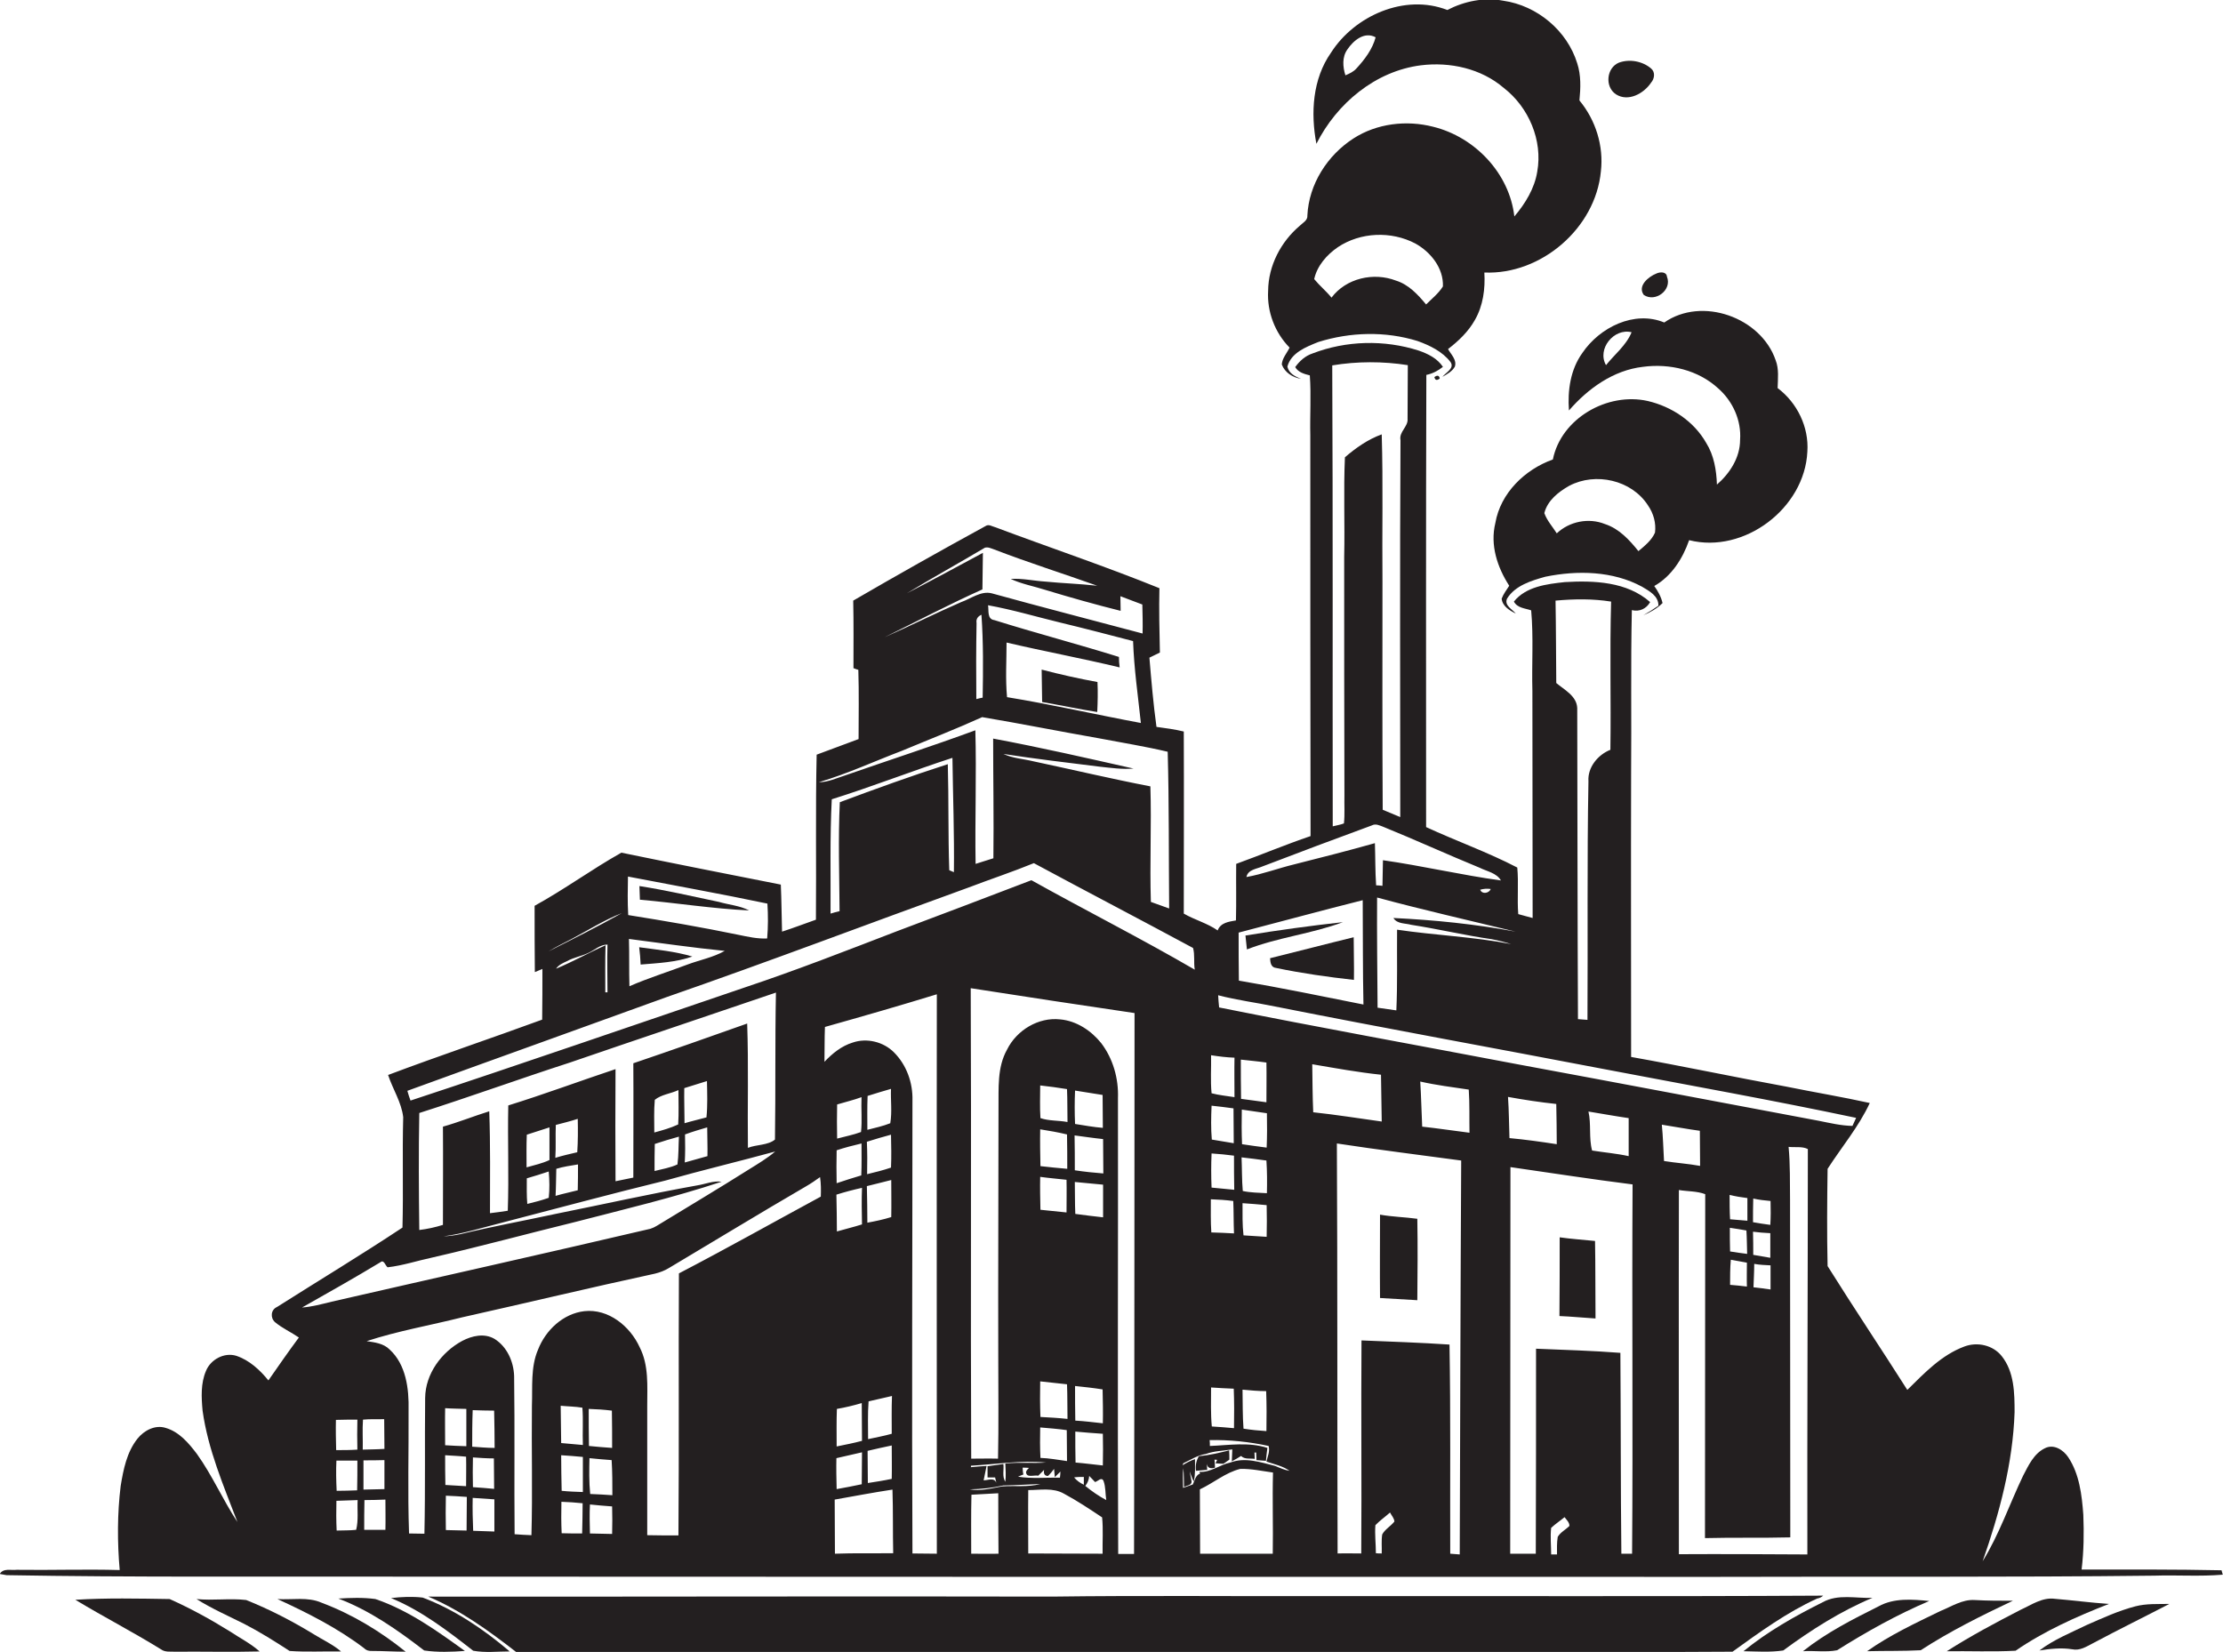
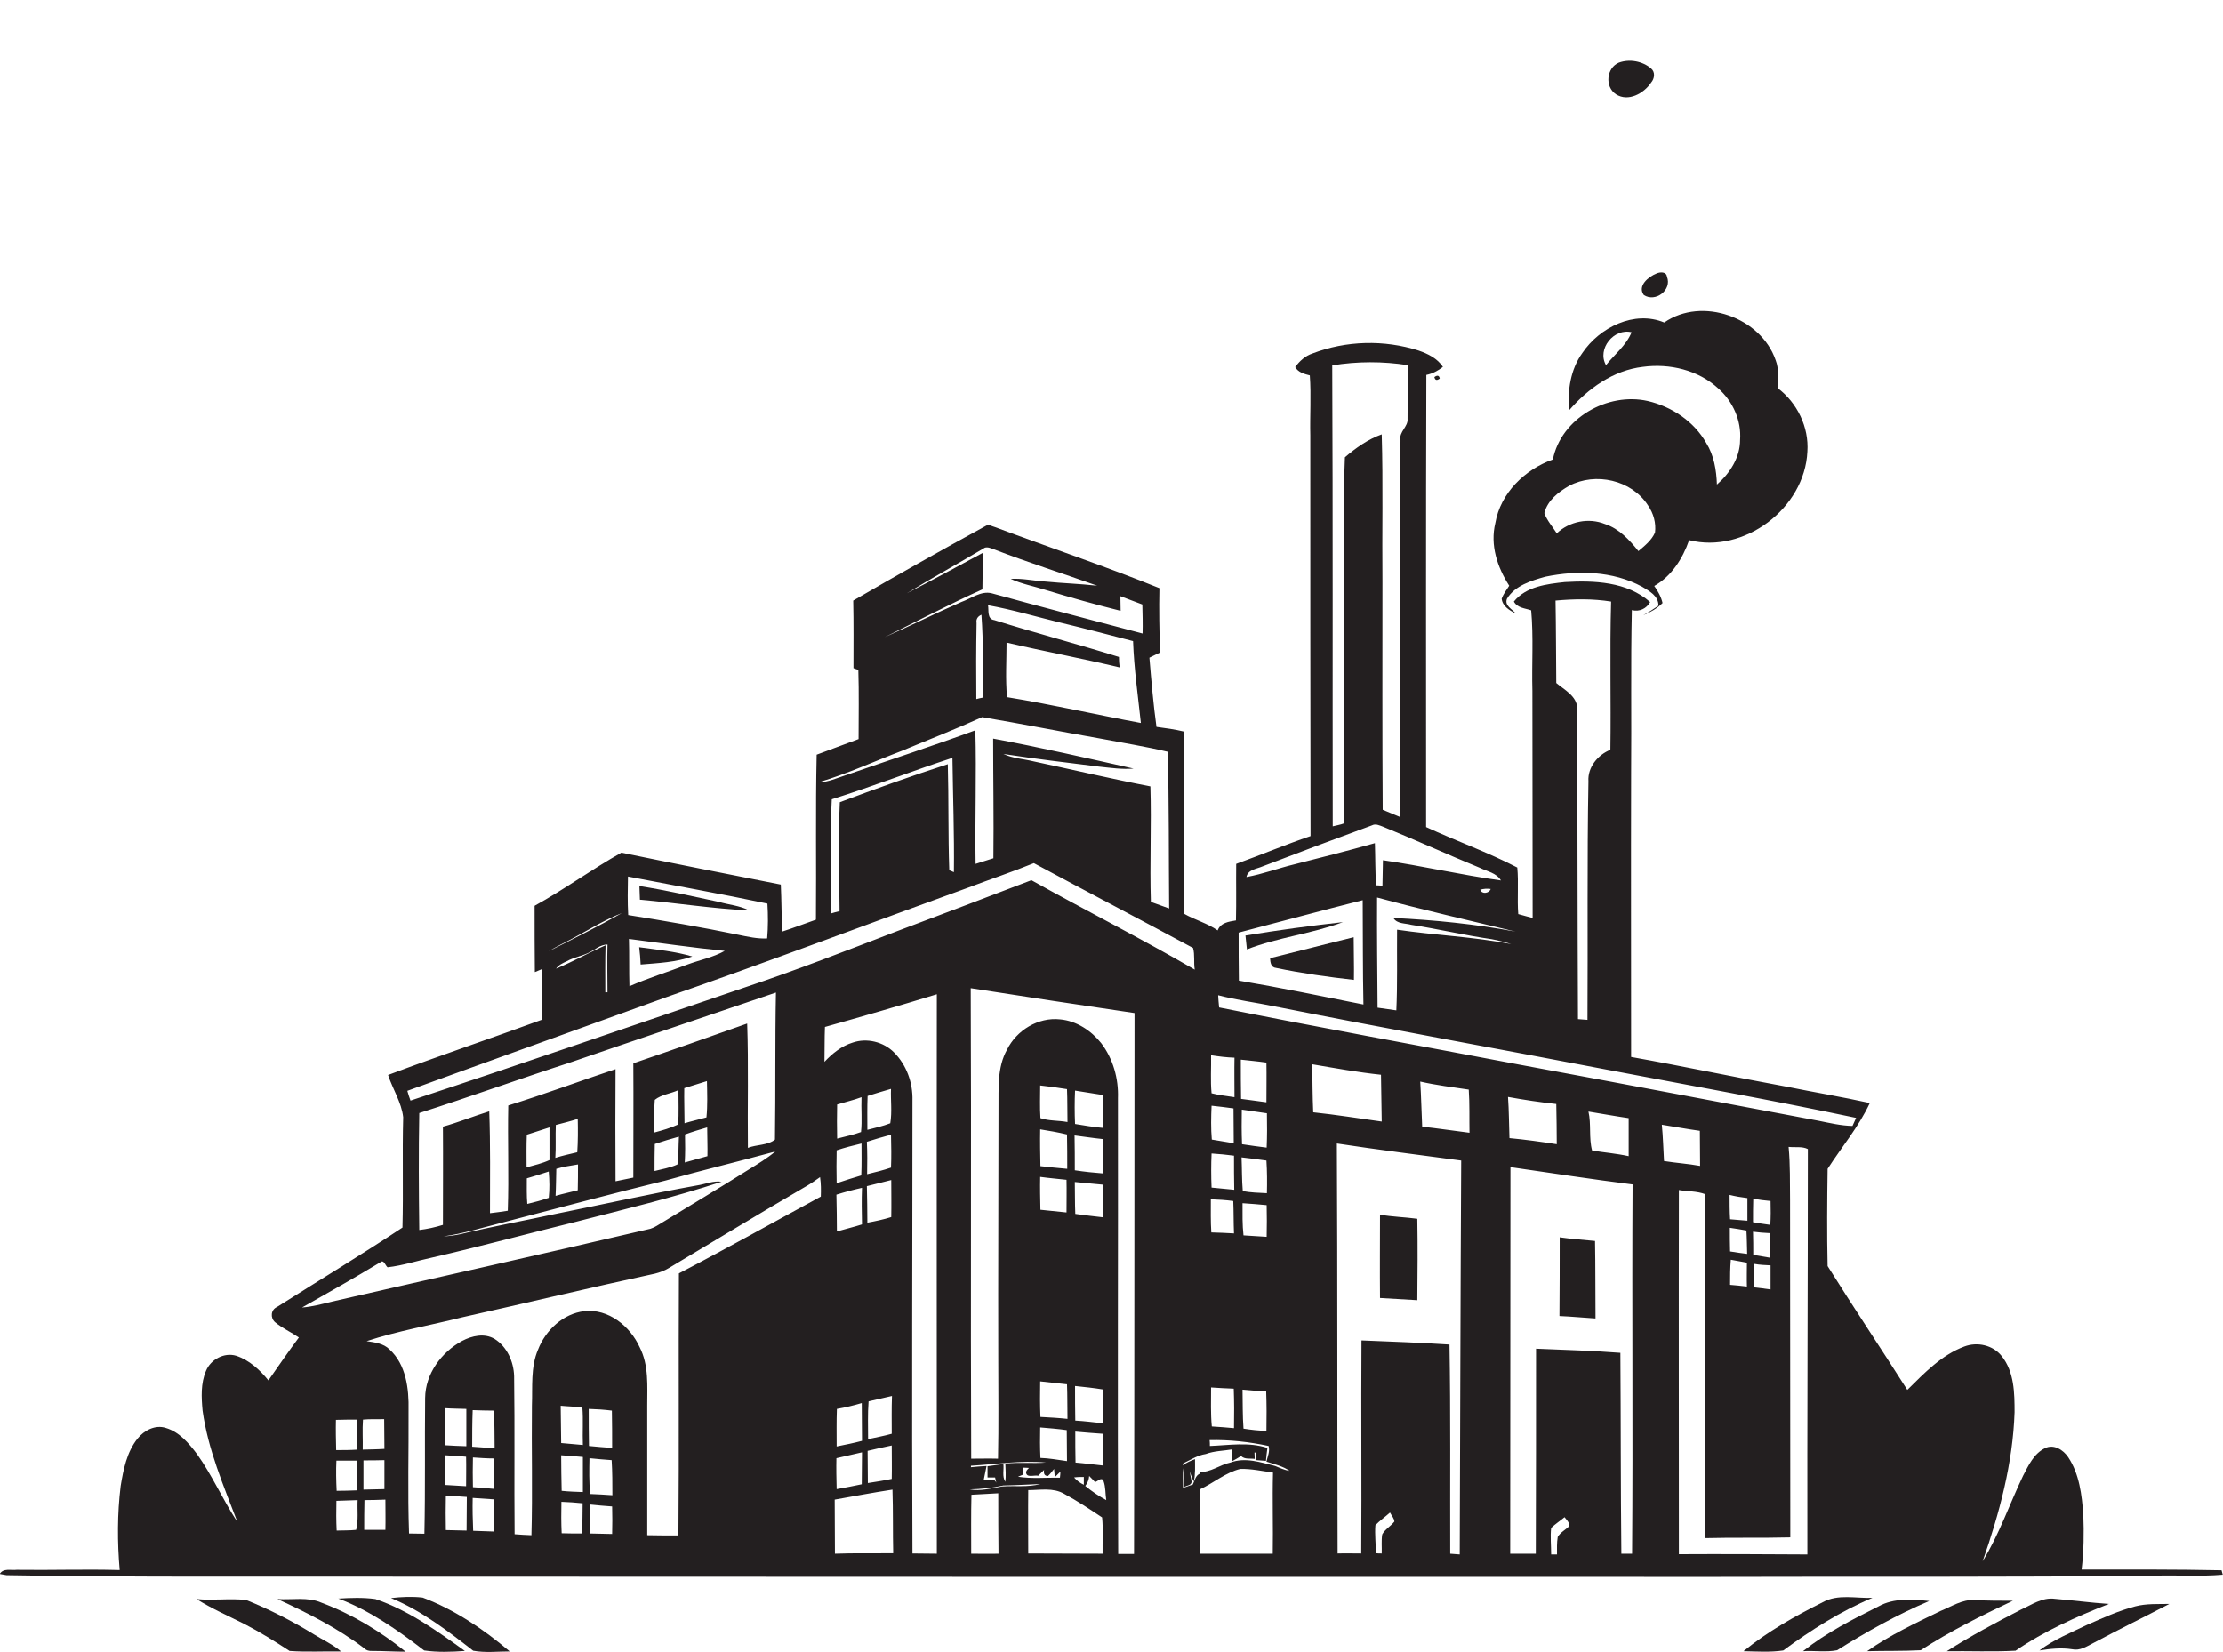
<svg xmlns="http://www.w3.org/2000/svg" version="1.1" id="Layer_1" x="0px" y="0px" viewBox="0 0 911.9 677.7" enable-background="new 0 0 911.9 677.7" xml:space="preserve">
  <g>
-     <path fill="#231F20" d="M525.8,149.5c1.2,3.3,4.5,5.4,7.9,5.9c-2.4-0.9-5-2.2-5.6-5c1.5-5.7,7.7-8.1,12.7-10.1   c13.1-4.1,27.5-4.5,40.7-0.4c5,1.8,10.2,4.3,13.5,8.6c1.8,2.6-1.9,4.3-3.3,6.1c1.9-1.1,4-2.2,5.1-4.2c0.9-2.8-1.6-5-2.8-7.2   c4.3-3.3,8.3-7.1,11-11.9c3.4-5.9,4.3-12.8,3.9-19.5c23.3,1,45.6-18.2,47.8-41.5c1.2-10.4-2.1-21-8.8-29.1   c0.5-5.1,0.7-10.3-0.9-15.2c-4.1-13.4-16.4-23.7-30.3-25.7c-7.9-1.5-16,0.2-23,3.8c-17.4-6.8-38,2.3-47.7,17.5   c-7.6,10.8-8.4,24.8-6,37.4c8.3-16.5,24.1-29.8,42.8-32.2c12-1.5,24.8,1.3,34.1,9.3c10.2,7.9,16,21.5,13.7,34.3   c-1.1,6.9-4.9,13.1-9.4,18.4c-2-17.7-16.2-32.6-33.3-36.8c-10.9-2.8-23.1-1.4-32.7,4.8c-10.7,6.9-18.3,18.8-18.9,31.6   c0.2,2-1.9,3-3.1,4.2c-7.8,6.6-12.9,16.4-13,26.7c-0.5,8.6,2.8,17.2,8.8,23.3C527.9,144.9,526,146.9,525.8,149.5z M556.5,28   c-1.2,1.4-2.9,2.2-4.6,2.9c-1.1-3.5-1.4-7.5,0.8-10.6c2.5-3.7,7-7.5,11.6-5C563,20.2,559.8,24.4,556.5,28z M548.8,101.4   c9.3-6.2,21.9-6.7,31.8-1.5c6.3,3.5,11.6,10.1,11.3,17.6c-1.8,2.9-4.5,5-6.9,7.4c-3.4-4.1-7.2-8.2-12.4-9.8c-9.1-3.5-20.4-1-26.4,7   c-2.2-2.7-4.9-4.9-7.1-7.6C540.3,109,544.3,104.5,548.8,101.4z" />
    <path fill="#231F20" d="M662.9,38.7c5,3.2,11.4-0.3,14.4-4.8c1.4-1.6,1.8-4.3,0-5.8c-3.5-3-8.8-4-13.2-2.4   C659,27.8,658.2,35.6,662.9,38.7z" />
    <path fill="#231F20" d="M674.3,121c4.8,3.2,11.7-2.1,9.5-7.5c-0.2-2.1-2.8-2-4.3-1.3C676.2,113.5,671.6,117.3,674.3,121z" />
    <path fill="#231F20" d="M649.1,144.8c-4.9,6.8-6.1,15.4-5.5,23.6c7.8-9,18.2-16.5,30.3-17.9c11-1.5,22.8,1.3,31,8.9   c5.9,5.2,9.5,13.1,8.9,21.1c0,7.2-4.2,13.7-9.5,18.3c-0.2-5.9-1.2-12-4.4-17.1c-5-8.8-14.1-14.9-24-17.2   c-16.5-3.7-35.5,7.1-38.9,24c-11.5,4.1-21.5,13.8-23.6,26.1c-2.2,9,0.8,18.1,5.7,25.7c-1.1,1.7-2.4,3.4-3.1,5.3   c0.3,3.1,3.3,4.9,5.8,6.1c-1.5-1.8-4.8-3.3-3.6-6.1c3.3-5.4,10-7.4,15.7-9c13.2-2.7,27.7-2.4,39.7,4.1c3,1.8,6.8,3.8,6.7,7.8   c-2,1.4-4.1,2.7-6.2,3.9c2.9-1.2,5.7-2.8,7.9-5c-0.6-2.6-1.9-4.9-3.4-7c7.1-4,11.7-11.3,14.3-18.8c22.6,5.7,47.4-13.1,48.5-36.3   c0.7-10.1-4.2-20.1-12.2-26.1c0.1-3.8,0.6-7.8-0.8-11.4c-6-17.6-30.2-26.3-45.7-15.5C670.4,127.2,656.2,134.3,649.1,144.8z    M658.8,149.8c-3.8-6.7,3.3-15.3,10.5-13.5C667.1,141.7,662.3,145.4,658.8,149.8z M678.9,218.5c-1.4,3.2-4.2,5.4-6.8,7.6   c-3.7-4.6-7.9-9.2-13.7-11.1c-6.7-2.7-14.6-1.1-19.8,3.8c-1.7-2.7-4-5.2-5.1-8.3c1.3-5.2,5.8-8.7,10.2-11.2   c10.8-5.7,25.6-2.4,32.3,8C678.3,210.6,679.4,214.6,678.9,218.5z" />
    <path fill="#231F20" d="M911.3,644.2c-19.1-0.4-38.3-0.3-57.4-0.3c0.9-7.5,1-15,0.7-22.5c-0.6-8.1-1.6-16.7-6.2-23.6   c-2-3-5.9-5.5-9.5-3.7c-4.6,2.2-6.8,7.1-9,11.3c-5.6,11.7-9.8,24.1-16.6,35.1c6.9-19.7,12.4-40.2,13.1-61.1   c0-7.9-0.1-16.6-5.3-23.1c-3.6-4.5-10-5.9-15.3-3.9c-9.4,3.5-16.4,10.9-23.4,17.8c-10.8-17-22-33.7-32.7-50.8   c-0.3-13.3-0.2-26.6,0-39.9c5.8-9,12.8-17.3,17.3-27c-11.3-2.5-22.8-4.4-34.1-6.7c-21.3-3.9-42.5-8.4-63.8-12.2   c0-38.7-0.1-77.4,0-116.1c0.2-22.4-0.2-44.8,0.3-67.2c3.1,0.8,6-0.6,7.5-3.3c-9.5-8.4-23-8.9-35-8.2c-7.4,0.8-15.9,1.8-20.9,8   c1.5,2.7,4.6,2.7,7.1,3.6c1,11,0.2,22.1,0.5,33.1c0,31,0.1,62,0.1,93.1c-2-0.5-4-1.1-5.9-1.6c-0.5-6.4,0.2-12.8-0.4-19.1   c-12.1-6.3-25.1-10.9-37.4-16.6c0-61.8-0.1-123.7,0.1-185.5c2.5-0.5,4.8-1.7,6.8-3.3c-2.3-3.5-6.2-5.4-10-6.7   c-14.1-4.5-29.7-4.1-43.5,1.2c-3,1-5.3,3.1-7.1,5.6c1.3,2.2,3.7,2.8,6,3.4c0.6,8.2,0,16.4,0.2,24.6c0,54.8,0,109.6,0.1,164.4   c-10.3,3.5-20.3,7.7-30.5,11.4c-0.1,7.7,0.1,15.5-0.1,23.2c-2.9,0.5-6.3,0.9-7.5,4.1c-4.3-3-9.4-4.3-13.9-6.9   c0-24.9,0.1-49.8,0-74.7c-3.7-0.9-7.5-1.4-11.2-1.9c-1.3-9.4-2.1-18.9-2.9-28.4c1.4-0.7,2.8-1.4,4.3-2.1   c-0.2-8.8-0.4-17.6-0.2-26.4c-22.2-9-44.9-16.6-67.3-25c-1.3-0.3-2.7-1.4-4-0.5C386,225.8,367.9,236,350,246.4   c0.2,9.2,0.1,18.5,0.1,27.7c0.5,0.2,1.5,0.6,2,0.7c0.3,9.5,0.1,19,0.1,28.4c-5.8,2.1-11.4,4.3-17.2,6.4   c-0.5,22.5-0.1,45.1-0.3,67.7c-4.6,1.6-9.2,3.4-13.9,4.9c-0.2-6.4-0.2-12.8-0.5-19.3c-21.8-4.3-43.6-8.6-65.4-13.1   c-12.1,6.8-23.4,15.1-35.6,21.8c0,9.1,0,18.2,0.1,27.2c1-0.4,2.1-0.9,3.1-1.3c0,6.9,0,13.9-0.1,20.8c-21,7.7-42.2,14.8-63.2,22.7   c1.9,5.8,5.5,11.2,6.2,17.3c-0.4,15.1,0.1,30.2-0.3,45.3c-16.9,11.2-34.3,21.7-51.5,32.6c-2.5,1.1-2.8,4.4-0.8,6.2   c3,2.5,6.6,4.1,9.8,6.3c-4.3,5.8-8.4,11.7-12.5,17.6c-3.5-4.3-7.8-8.3-13.2-10.1c-4.9-1.5-10.5,1.5-12.4,6.2   c-2.2,5.1-1.9,10.9-1.4,16.3c2.2,15.9,8.6,30.8,14.3,45.7c-6-9.1-10.3-19.1-16.6-27.9c-3.4-4.5-7.3-9.1-12.8-10.7   c-4.3-1.4-8.9,1-11.6,4.4c-4.4,5.5-5.8,12.7-6.9,19.4c-1.4,11.4-1.4,23-0.4,34.5c-14.1-0.4-28.2,0.1-42.3-0.1   c-2.3,0.3-5.4-0.8-6.9,1.7c0.7,0.1,2.1,0.4,2.8,0.5c51.7,0.9,103.4,0.5,155.1,0.6c182.3,0.1,364.7,0.1,547,0.1   c59.7-0.2,119.3,0.2,179-0.5c9.3-0.3,18.7,0.4,28-0.4L911.3,644.2z M660.9,246.8c-0.6,20.3,0,40.5-0.3,60.8c-5.1,2-9.4,7.2-9,12.9   c-0.6,32.6-0.2,65.3-0.4,97.9c-1.3-0.1-2.6-0.2-3.9-0.3c-0.2-42.5-0.2-85.1-0.3-127.6c-0.2-5-5.3-7.5-8.6-10.3   c-0.1-11.3-0.1-22.5-0.3-33.8C645.8,245.7,653.4,245.6,660.9,246.8z M578.9,379.4c11,1.7,21.9,4.3,33,5.9c2.7,0.5,5.4,1.2,8,2   c-15.5-3-31.2-3.6-46.8-5.9c-0.1,11,0.2,22.1-0.3,33.1c-2.6-0.4-5.1-0.7-7.7-1.1c-0.1-15.1-0.3-30.1-0.2-45.2   c18.8,5.1,37.9,9.4,56.8,14c-16.5-3.1-33.4-4.8-50.1-5.6C573.1,379.1,576.4,378.7,578.9,379.4z M607.2,365c1.4-0.4,2.8-0.5,4.3-0.3   C610.9,366.5,607.9,367,607.2,365z M577.5,149.8c-0.1,7.3,0,14.7-0.1,22c0.3,3.3-3.6,5.3-2.9,8.8c-0.3,51.5-0.1,103.1-0.1,154.6   c-2.4-1-4.8-2-7.2-3c-0.2-31.2-0.1-62.4-0.1-93.6c-0.2-20.1,0.3-40.3-0.3-60.4c-5.6,2-10.7,5.6-15.1,9.4c-0.6,13.6,0,27.3-0.3,40.9   c0,32.6,0,65.3,0.1,97.9c-0.1,3.8,0.2,7.6-0.2,11.4c-1.5,0.6-3.1,0.8-4.6,1.2c-0.1-63,0.1-126.1-0.2-189.1   C556.7,148.2,567.3,148.2,577.5,149.8z M518,355.4c14.9-5.7,29.8-11.3,44.8-16.8c1.5-0.8,3,0,4.4,0.5c13.3,5.4,26.4,11.4,39.8,16.9   c3,1.5,6.9,2.1,8.7,5.2c-16.2-2.2-32.2-6-48.4-8.3c-0.1,3.5-0.1,7-0.2,10.5c-0.7-0.1-2-0.2-2.6-0.2c-0.4-5.8-0.3-11.6-0.5-17.3   c-11,3.1-22,5.9-33.1,8.7c-6.6,1.6-12.9,4-19.6,5.2C511.9,356.7,515.5,356.5,518,355.4z M559,369.3c0.1,14.3,0,28.6,0.3,42.8   c-17-3.4-34-6.9-51.1-9.8c-0.1-6.6-0.1-13.1-0.1-19.7C525,378.2,541.9,373.6,559,369.3z M496.8,432.9c3.2,0.5,6.4,0.9,9.6,1   c-0.1,5.4,0,10.8,0,16.2c-3.1-0.5-6.4-0.8-9.4-1.6C496.5,443.3,496.9,438.1,496.8,432.9z M497,473.2c3.1,0.2,6.2,0.5,9.2,0.9   c0,4.7,0,9.4,0.1,14c-3.1-0.3-6.2-0.6-9.3-0.9C496.8,482.5,496.8,477.9,497,473.2z M497,453.6c3,0.3,6,0.7,9,1.1   c0.1,4.8,0,9.5,0.1,14.3c-3-0.5-6-1-9-1.5C496.7,462.9,496.8,458.3,497,453.6z M496.7,492c3.1,0.1,6.1,0.3,9.2,0.7   c0.2,4.4,0.1,8.9,0.3,13.3c-3.1-0.2-6.2-0.3-9.3-0.4C496.6,501.1,496.7,496.6,496.7,492z M506.2,585.9c-3-0.3-6.1-0.5-9.1-0.7   c-0.5-5.3-0.3-10.7-0.3-16c3.1,0.2,6.2,0.4,9.3,0.5C506.3,575.1,506.3,580.5,506.2,585.9z M403.2,226.8   c-10.4,5.6-20.7,11.2-31.2,16.6c10.5-6.4,21.4-12.4,32-18.7c1.3-0.4,2.6,0.3,3.8,0.7c14,5.4,28.3,9.9,42.3,14.9   c-7.1-0.8-14.1-1-21.2-1.7c-4.8-0.3-9.5-1.4-14.3-1.1c4.5,2.1,9.5,3,14.2,4.5c10.2,3.1,20.5,6,30.9,8.6c0-2-0.1-4-0.1-6   c3,1.1,6,2.3,9,3.4c0.1,4,0.2,7.9,0.1,11.9c-20.6-5.5-41.3-10.8-61.9-16.5c-4.4-1.1-8.5,2.2-12.5,3.6c-10.6,4.6-20.9,9.8-31.4,14.4   c13.4-6.6,26.5-13.5,40.1-19.6C403,236.8,403.2,231.8,403.2,226.8z M459,269.5c-17-5.3-34.2-9.8-51.1-15.1c-3.1-0.4-2.2-4-2.6-6.1   c10,1.8,19.7,4.7,29.6,7.1c10,2.4,19.9,5,29.9,7.6c0.4,11.3,2,22.4,3.2,33.6c-18.3-3.4-36.5-7.6-54.9-10.6   c-0.7-7.5-0.2-15-0.2-22.4c15.4,3.6,31,6.5,46.4,10.2C459.1,272.3,459,270.9,459,269.5z M402.6,252.2c0.8,11.3,0.7,22.7,0.5,34   c-0.6,0.1-1.9,0.4-2.6,0.6c-0.1-10.4-0.1-20.8,0.1-31.2C400.3,253.9,401.2,252.8,402.6,252.2z M370,308c11-4.6,22.1-8.9,32.9-13.8   c16,2.7,32,5.9,48,8.7c9.4,1.8,18.8,3.3,28.1,5.5c0.6,21.4,0.4,42.9,0.6,64.3c-2.5-0.9-5-1.8-7.5-2.7c-0.5-15.8,0.3-31.6-0.2-47.4   c-16.1-3.1-32.1-6.9-48.1-10.3c-4.1-1-8.4-1.2-12.2-3c13.1,2,26.2,3.6,39.3,5.2c4.7,0.5,9.4,1.2,14.1,0.8   c-19.1-4.3-38.3-8.7-57.6-12.3c0,16.4,0.3,32.7,0.1,49.1c-2.4,0.8-4.9,1.5-7.3,2.3c-0.3-18.3,0.4-36.6-0.1-54.8   c-17.7,6.5-35.6,12.3-53.4,18.5c-3.5,1.1-7,2.8-10.8,2.8C347.7,317.4,358.7,312.3,370,308z M344.4,373.8c-1.2,0.3-2.5,0.6-3.7,1   c0.1-15.6-0.3-31.3,0.5-46.9c16.6-5.2,32.9-11.6,49.5-17c0.2,15.6,0.8,31.3,0.6,46.9c-0.5-0.2-1.4-0.6-1.9-0.8   c-0.5-14.5-0.2-29-0.6-43.5c-14.9,4.8-29.6,10.1-44.3,15.6C343.8,343.9,344.3,358.9,344.4,373.8z M257.6,359.6   c19.1,3.7,38.2,7.1,57.2,11.1c0.3,4.8,0.3,9.5-0.1,14.3c-4,0.2-7.9-0.7-11.8-1.5c-15-3.1-30.1-5.7-45.2-8.1   C257.4,370.1,257.5,364.8,257.6,359.6z M297.3,390.1c-4.8,2.7-10.2,3.7-15.3,5.6c-7.9,3-16,5.5-23.8,8.9c-0.2-6.5,0-12.9-0.2-19.4   C271.2,386.9,284.2,388.8,297.3,390.1z M234.5,385.2c6.8-3.6,13.4-7.8,20.6-10.6c-9.8,5.5-20,10.6-30.1,15.7   C228.1,388.4,231.3,386.9,234.5,385.2z M228.1,397.4c1.1-1.6,2.8-2.3,4.5-3.1c2.7-1.5,5.8-2,8.6-3.3c2.7-1.2,4.9-3.5,8-3.5   c-0.2,6.5,0,13.1,0,19.6c-0.2,0-0.6,0-0.9,0c0-6.4-0.1-12.9,0.1-19.3C241.6,390.8,235.1,394.5,228.1,397.4z M273.6,409   c41.5-14.4,82.5-30,123.7-44.9c8.9-3.4,18-6.4,26.8-10c21.7,11.7,43.6,23.1,65.3,34.8c0.8,2.8,0.2,5.9,0.7,8.9   c-22-12.8-44.8-24.3-67-36.7c-18.3,7-36.7,14-55.1,20.9c-20.8,8-41.5,16.1-62.5,23.1c-45.7,15.5-91.3,31.3-137.1,46.4   c-0.5-1.3-0.9-2.6-1.3-4C202.5,434.6,238.1,421.9,273.6,409z M306.5,419.9c-15.5,5.5-31.1,11-46.7,16.3c0.1,15.6,0,31.3,0,46.9   c-2.4,0.5-4.8,1-7.3,1.5c-0.1-15.3-0.1-30.6,0-46c-14.7,4.9-29.2,10.3-44,14.9c-0.3,14.4,0.3,28.8-0.2,43.2c-2.4,0.4-4.8,0.7-7.3,1   c0-13.9,0.2-27.9-0.3-41.8c-6.4,2-12.6,4.5-19,6.3c0.1,13.4,0,26.9,0,40.3c-3.2,1-6.4,1.7-9.7,2.1c-0.2-16-0.3-32,0-48   c20.7-6.6,41.1-14,61.8-20.7c28.2-9.7,56.4-19.1,84.5-28.7c-0.4,20.1-0.1,40.2-0.4,60.3c-2.9,2.4-7.6,2-11.1,3.4   C306.6,453.9,307.1,436.9,306.5,419.9z M281,465.4c3-1.1,6-2,9.1-2.9c0,3.9,0.2,7.9,0.1,11.8c-3.1,0.9-6.2,1.7-9.3,2.6   C281.1,473.1,281.1,469.3,281,465.4z M280.8,460.8c0-4.8-0.2-9.6-0.1-14.4c3.1-1,6.2-1.9,9.3-2.9c0.1,5,0.3,9.9-0.2,14.9   C286.9,459.2,283.8,459.9,280.8,460.8z M268.6,469.3c3.3-1.1,6.6-2.1,9.9-3c-0.2,3.8-0.1,7.6-0.6,11.4c-3,1.4-6.3,1.9-9.4,2.7   C268.5,476.7,268.5,473,268.6,469.3z M268.4,464.6c0-4.5-0.2-8.9,0.2-13.4c2.7-2.2,6.5-2.5,9.7-4c0,4.7,0.2,9.4-0.1,14.1   C275,462.8,271.7,463.7,268.4,464.6z M236.8,472.7c-3,0.7-6.1,1.4-9,2.3c0.3-4.5,0-9,0.2-13.5c3-0.8,6-1.5,9-2.5   C237.1,463.6,237.1,468.1,236.8,472.7z M237,488.3c-3,0.8-6.1,1.4-9.1,2.3c0.2-3.7,0.2-7.4,0.3-11.1c2.9-0.9,5.9-1.3,8.9-1.8   C237.1,481.2,237.1,484.7,237,488.3z M216,478.9c0-4.5-0.1-8.9,0.1-13.4c3.1-1,6.2-2,9.3-3c0,4.5,0,8.9,0,13.4   C222.4,477.3,219.2,478,216,478.9z M225.1,491.4c-2.9,1-5.8,1.8-8.8,2.5c-0.3-3.5-0.2-7-0.2-10.5c3-0.9,6.1-1.8,9-2.8   C225.4,484.2,225.5,487.8,225.1,491.4z M123.9,536.4c10.8-6.1,21.6-12.2,32.2-18.6c1.4-1.2,2,1.5,2.9,2.1c6.2-0.7,12.2-2.7,18.3-4   c19.6-4.5,39.1-9.8,58.7-14.6c20.1-5.2,40.3-10,60-16.5c-3.4-0.5-6.7,1-10,1.5c-19.5,3.5-38.7,7.8-58.1,11.7   c-13,2.8-26.1,5.2-39,8.3c-2.3,0.5-4.6,0.8-6.9,0.9c8.1-1.1,16-3.6,23.9-5.6c22.4-5.8,44.6-11.8,67.1-17.3c14.9-4.2,30-7.8,45-11.9   c-3.3,2.8-7,5-10.7,7.3c-12.5,7.9-25.3,15.5-37.9,23.2c-0.8,0.5-1.7,0.9-2.6,1.2c-43.5,10.2-87.1,19.9-130.7,29.9   C132,535,128,536.1,123.9,536.4z M137.8,582.5c2.9-0.1,5.9-0.1,8.8-0.1c-0.1,4.1-0.1,8.2,0,12.3c-2.9,0.2-5.8,0.2-8.7,0.2   C137.8,590.8,137.7,586.6,137.8,582.5z M138,599.2c2.8,0,5.7,0,8.6,0c0,4.1,0,8.1-0.1,12.2c-2.8,0.1-5.6,0.2-8.4,0.2   C137.9,607.5,137.8,603.3,138,599.2z M146.1,627.6c-2.6,0.3-5.3,0.2-8,0.3c-0.2-4.1-0.2-8.1-0.1-12.2c2.9-0.1,5.8-0.2,8.7-0.3   C146.5,619.4,147.1,623.7,146.1,627.6z M148.9,582.4c2.9-0.3,5.8-0.1,8.7-0.2c0,4.1,0.1,8.1,0.1,12.2c-3,0.2-5.9,0.2-8.9,0.3   C148.9,590.6,148.6,586.5,148.9,582.4z M149.1,599.1c2.9,0,5.7,0,8.6-0.1c0,4,0,8,0,11.9c-2.9,0.1-5.8,0.1-8.6,0.2   C149.1,607.2,149.1,603.1,149.1,599.1z M158.1,627.6c-2.9,0-5.8,0-8.7,0c0-4.1,0-8.1,0.1-12.2c2.9,0,5.7-0.1,8.6-0.2   C158.1,619.4,158.2,623.5,158.1,627.6z M182.6,577.7c2.9,0.2,5.8,0.2,8.7,0.3c0,5.1,0,10.2,0,15.3c-2.9-0.1-5.8-0.2-8.7-0.4   C182.6,587.8,182.5,582.8,182.6,577.7z M182.6,597c2.9,0.2,5.8,0.3,8.6,0.6c0.1,4,0,8.1,0,12.1c-2.8-0.2-5.7-0.3-8.5-0.5   C182.6,605.1,182.6,601.1,182.6,597z M191.4,627.9c-2.9-0.1-5.7-0.1-8.5-0.2c-0.1-4.7-0.1-9.4,0-14.1c2.9,0.1,5.8,0.3,8.6,0.5   C191.5,618.6,191.4,623.3,191.4,627.9z M202.8,628.3c-2.9-0.1-5.8-0.2-8.7-0.3c-0.2-4.5-0.3-9-0.2-13.5c3,0.2,5.9,0.4,8.9,0.6   C202.8,619.5,202.8,623.9,202.8,628.3z M194,597.9c2.9,0.2,5.7,0.4,8.6,0.4c0,4.1,0.1,8.3,0.1,12.5c-2.9-0.3-5.8-0.5-8.7-0.7   C193.9,606,193.9,602,194,597.9z M193.7,593.5c0-5,0-10,0.2-15c2.9,0.1,5.9,0.2,8.8,0.2c0.1,5.1,0.2,10.2,0.2,15.3   C199.8,594,196.7,593.7,193.7,593.5z M238.8,629.1c-2.8,0-5.6,0-8.4-0.1c-0.2-4.3-0.2-8.6-0.1-12.9c2.9,0.1,5.8,0.3,8.7,0.6   C239,620.8,238.9,625,238.8,629.1z M239.1,612.1c-2.9-0.1-5.8-0.2-8.7-0.5c-0.1-4.8-0.2-9.7-0.2-14.6c3,0.2,5.9,0.4,8.9,0.7   C239.1,602.5,239.1,607.3,239.1,612.1z M239.1,592.8c-3-0.3-6-0.5-8.9-0.8c-0.1-5.1-0.1-10.2-0.2-15.3c3,0.3,6,0.3,8.9,0.8   C239.3,582.6,238.9,587.7,239.1,592.8z M241.5,578c3.2,0.1,6.3,0.3,9.5,0.7c0.1,5.1,0.1,10.2,0.1,15.3c-3.2-0.2-6.4-0.5-9.5-0.8   C241.5,588.2,241.5,583.1,241.5,578z M241.8,598.2c3,0.3,6.1,0.6,9.1,0.8c0.3,4.8,0.3,9.6,0.3,14.4c-3-0.2-6.1-0.4-9.1-0.5   C241.6,607.9,241.7,603,241.8,598.2z M251.1,629.3c-3-0.1-6-0.1-9.1-0.2c-0.1-4-0.2-7.9,0-11.9c3,0.3,6,0.6,9.1,0.8   C251.2,621.8,251.2,625.5,251.1,629.3z M336.7,490.9c-19.4,10.5-38.6,21.3-58.2,31.5c-0.2,35.8,0.1,71.7-0.2,107.5   c-4.3,0-8.5,0-12.8-0.1c0-17.8,0-35.5,0-53.2c0-8,0.7-16.5-3.1-23.9c-3.9-8.6-12.8-15.9-22.7-14.8c-8.7,1-15.9,7.8-19,15.8   c-3.1,7.2-2.2,15.3-2.5,22.9c-0.2,17.7,0.3,35.5-0.2,53.2c-2.3-0.1-4.6-0.2-6.9-0.4c-0.2-21.6,0.1-43.2-0.2-64.9   c-0.2-5.9-2.9-12-8-15.2c-4.2-2.5-9.3-1.3-13.3,0.8c-8.5,4.6-15.1,13.5-15.2,23.4c-0.2,18.6,0.1,37.1-0.3,55.7   c-2.1,0-4.2-0.1-6.3-0.1c-0.6-16.9-0.1-33.8-0.2-50.6c0.2-8.7-1-18.7-7.8-24.9c-2.5-2.5-6.1-2.9-9.4-3.4   c12.8-4.2,26.2-6.5,39.3-9.8c26.4-5.9,52.6-12.2,79-17.9c2-0.5,3.9-1.2,5.7-2.3c18.8-11.2,37.5-22.6,56.4-33.6   c1.9-1.1,3.8-2.4,5.6-3.7C336.8,485.6,336.8,488.2,336.7,490.9z M342.5,637.4c0-7.4-0.1-14.8-0.1-22.2c7.9-1.4,15.8-2.9,23.7-4.1   c0.3,8.7,0.1,17.4,0.3,26.1C358.4,637.3,350.5,637.1,342.5,637.4z M353.2,464.4c-3.2,1.2-6.5,1.8-9.8,2.7c-0.1-4.7-0.1-9.4,0-14   c3.3-1,6.8-1.8,10-3C353.2,454.9,353.7,459.7,353.2,464.4z M353.4,469.1c0,4.4,0.1,8.7-0.1,13.1c-3.4,1-6.8,2.1-10.1,3.2   c-0.1-4.5-0.1-9,0-13.5C346.5,470.8,350,469.9,353.4,469.1z M353.6,487.3c-0.2,5-0.1,10,0,15c-3.4,1.1-6.9,1.9-10.3,2.9   c0-5-0.1-10.1-0.2-15.1C346.6,489,350,488.1,353.6,487.3z M353.6,591.1c-3.4,0.9-6.9,1.6-10.4,2.3c0-5.1-0.1-10.3,0.1-15.4   c3.5-0.6,6.8-1.4,10.2-2.4C353.5,580.8,353.6,585.9,353.6,591.1z M343.1,598.2c3.5-0.8,7-1.6,10.5-2.4c-0.1,4.4,0,8.7-0.1,13.1   c-3.4,0.7-6.8,1.4-10.3,2C343.1,606.7,343,602.4,343.1,598.2z M365.2,460.8c-3,1.2-6.3,1.9-9.4,2.7c0-4.6-0.1-9.3,0.1-13.9   c3.2-1,6.4-2,9.6-2.9C365.3,451.3,366,456.1,365.2,460.8z M365.5,465.5c0.1,4.5,0.2,9,0,13.5c-3.2,1.1-6.5,1.9-9.8,2.7   c0.1-4.5,0.1-8.9-0.1-13.3C359,467.3,362.2,466.4,365.5,465.5z M365.8,588.2c-3.2,0.9-6.5,1.5-9.7,2.2c0-5.2-0.2-10.3,0.2-15.5   c3.2-0.8,6.4-1.4,9.6-2.2C365.7,577.9,365.8,583,365.8,588.2z M365.8,606.7c-3.3,0.7-6.5,1.2-9.8,1.7c0-4.4-0.1-8.8-0.1-13.2   c3.3-0.8,6.6-1.5,9.9-2.2C365.8,597.5,365.9,602.1,365.8,606.7z M365.6,484.1c0,5.1,0.1,10.1,0,15.2c-3.2,1-6.5,1.7-9.8,2.3   c0-5-0.1-10-0.2-15C359,485.8,362.3,484.9,365.6,484.1z M374.3,637.3c-0.3-61.9,0-123.9,0-185.8c0.2-7.3-2.4-14.6-7.6-19.8   c-4.3-4.3-11.1-6-16.9-4c-4.6,1.4-8.4,4.5-11.6,7.9c0.1-4.8,0-9.5,0.2-14.3c15.3-4.3,30.6-8.7,45.9-13.4c-0.1,76.5,0,153,0,229.5   C380.9,637.4,377.6,637.3,374.3,637.3z M398.4,637.4c0-8.1-0.1-16.1,0.1-24.2c3.7-0.2,7.3-0.4,11-0.6c0,8.3,0,16.5,0.1,24.8   C405.8,637.5,402.1,637.4,398.4,637.4z M397.8,611c4.6-0.1,9.3-0.6,13.8-1.6c5.1-0.1,10.1-0.4,15.2-0.6c-5.2,1.4-10.5,0.6-15.8,1   C406.6,610.6,402.2,611.8,397.8,611z M419.5,602.1c0.6,0,1.9,0,2.6,0.1c-0.2,0.2-0.7,0.7-0.9,1l-0.3,0.6c0,2.7,3.3,1.2,5,1.6   c0.8-0.8,1.6-1.6,2.4-2.4c-0.3,1.7,0.3,2.5,1.6,2.5c1-0.9,1.7-1.9,2.5-2.9c0.1,0.9,0.2,2.6,0.3,3.4c0.6-0.6,1.7-1.7,2.3-2.3   c0,0.6-0.1,1.8-0.2,2.5c-5.7-0.1-11.6,0.5-17.2-0.4c0.5-0.2,1.6-0.7,2.2-0.9C419.6,604.1,419.5,602.7,419.5,602.1z M426.8,598.1   c-0.2-4.2-0.2-8.3-0.1-12.5c3.6,0.3,7.3,0.6,10.9,1.1c0.1,4.2,0,8.5,0.1,12.7C434,598.9,430.4,598.2,426.8,598.1z M426.8,478.4   c-0.1-5-0.2-10.1-0.1-15.1c3.7,0.6,7.3,1.2,11,2.1c0.1,4.7,0.1,9.4,0.1,14.1C434.1,479.2,430.4,478.8,426.8,478.4z M437.5,497.4   c-3.6-0.4-7.1-0.7-10.7-1.1c-0.1-4.5-0.2-9-0.1-13.5c3.6,0.5,7.2,0.8,10.8,1.2C437.6,488.5,437.5,492.9,437.5,497.4z M426.8,581.3   c-0.2-4.9-0.2-9.7-0.1-14.6c3.7,0.4,7.3,0.8,11,1.2c0.2,4.7,0.1,9.4,0.2,14.2C434.2,581.7,430.5,581.5,426.8,581.3z M426.8,458.7   c-0.3-4.5-0.1-8.9-0.1-13.4c3.7,0.4,7.3,0.9,11,1.5c0.2,4.5,0.1,9,0.2,13.5C434.2,459.6,430.3,459.9,426.8,458.7z M429.1,600   c-5.6,0.4-11.2-0.2-16.7,0.4c0.1,2.5,0.3,5,0,7.5c-1.4-2.2-0.5-4.9-0.8-7.3c-2.2,0.3-4.3,0.6-6.5,0.9c0,1.5,0,3,0,4.6   c0.8,0,2.3,0,3.1,0c0.1,0.5,0.4,1.6,0.5,2.2c-0.9-2.3-3.4-1-5.2-1c0.4-2,0.8-3.9,1.2-5.9c-2.1,0.1-4.3,0.3-6.4,0.5   c0-0.2,0-0.5,0-0.6C408.6,600.7,418.8,599,429.1,600z M452.3,637.4c-10.2-0.1-20.3,0-30.5-0.1c0-8.7-0.1-17.3,0-26   c4.9,0,10.2-1.1,14.7,1.5c5.4,2.9,10.5,6.3,15.6,9.7C452.6,627.5,452.2,632.4,452.3,637.4z M452.5,467.3c0,4.7,0.1,9.4,0.1,14.1   c-3.9-0.3-7.8-0.7-11.7-1.3c0-4.8,0-9.5-0.1-14.3C444.7,466.3,448.6,466.9,452.5,467.3z M441,447.4c3.8,0.6,7.6,1.2,11.3,1.8   c0.1,4.5,0,9,0.1,13.5c-3.8-0.3-7.6-1-11.4-1.6C440.8,456.4,440.8,451.9,441,447.4z M452.4,588.2c0.1,4.3,0.1,8.6,0,13   c-3.8-0.4-7.5-0.9-11.2-1.2c-0.1-4.2-0.1-8.4-0.1-12.7C444.9,587.7,448.6,587.9,452.4,588.2z M441,568.6c3.8,0.4,7.6,0.8,11.3,1.4   c0.1,4.6,0.2,9.3,0.1,13.9c-3.8-0.4-7.5-0.9-11.3-1.1C441,578.1,441,573.3,441,568.6z M441.1,498c-0.2-4.4-0.1-8.7-0.2-13.1   c3.8,0.4,7.7,0.7,11.6,1.1c0,4.4,0,8.9,0,13.4C448.7,499,444.9,498.5,441.1,498z M444.6,605.9c0,0.8,0,2.4,0,3.2   c-1.5-0.7-2.9-1.7-4-3C441.9,605.9,443.3,605.9,444.6,605.9z M445.2,609.6c0.9-1.2,1.5-2.5,1.6-4.1c0.8,0.8,1.6,1.6,2.4,2.5   c1.2-0.3,2.7-2.3,3.5-0.4c0.9,2.5,0.7,5.2,1.1,7.8C450.8,613.8,447.9,611.8,445.2,609.6z M465.2,637.5c-2.2,0-4.4,0-6.5,0   c-0.3-62.3,0-124.7-0.1-187c0.3-8-2-16.2-6.9-22.6c-4.1-5.1-10.1-9.1-16.8-9.7c-9-1-17.9,4.5-21.8,12.4c-4.1,7.3-3.4,15.9-3.5,23.9   c0,34-0.2,68.1-0.1,102.1c0,13.9,0.2,27.9-0.1,41.8c-3.7-0.1-7.4,0-11,0c-0.3-64.3,0.1-128.7-0.2-193c22.4,3.5,44.8,6.9,67.2,10.2   C465.3,489.5,465.4,563.5,465.2,637.5z M522.1,637.4c-9.9,0-19.9,0-29.8,0c-0.1-8.8,0-17.6-0.1-26.4c5.6-2.6,10.5-6.9,16.6-8.4   c4.5-0.1,9,0.9,13.4,1.5C521.9,615.3,522.3,626.3,522.1,637.4z M523.1,601.4c-6-1.5-12.3-3.7-18.4-1.4c-4.4,0.9-8.2,4.2-12.7,3.8   l0.3,0.7c-1.9,0.7-2.2,2.9-3,4.5c-1.3,0.5-2.7,0.9-4,1.4c0-2.7-0.2-5.4,0.1-8.1c0.3,2.6,0.2,5.2,0.3,7.8c1-0.8,3.1-0.6,3.1-2.3   c-0.3-1.4-0.5-2.8-0.8-4.2c0.5,1.4,1,2.8,1.7,4.2c0.7-3,0.5-6.1,0.5-9.2c-1.8,0.6-3.5,1.5-5.1,2.5c0.1-0.2,0.2-0.6,0.3-0.8   c3-1.4,5.8-3.3,9.2-3.8c3.5-1.3,7.3-1.3,10.9-1.9c-0.1,1.6-0.1,3.3-0.2,4.9c1.3-0.7,2.6-1.4,3.8-2.2c1.5,1.5,3.7,0.9,5.6,1.2   c0-0.6-0.1-1.9-0.1-2.6c0.2,0,0.5,0,0.7,0c0,0.8,0.1,2.3,0.1,3.1c1,0.1,2.9,0.2,3.9,0.3c0.2-1.8,0.3-3.5,0.6-5.3   c-7.7-2.5-15.7-1.1-23.6-0.8c0-0.6,0-1.8-0.1-2.4c8.1-0.2,16.3,0.7,24.2,2.4c0.6,2.2-0.4,4.3-0.9,6.4c3.2,1.1,6.7,1.8,9.5,3.8   C527,603.1,525,602.2,523.1,601.4z M510.1,506.8c-0.5-4.4-0.4-8.8-0.4-13.2c3.3,0.2,6.6,0.5,9.9,0.8c0.1,4.3,0.1,8.7,0,13   C516.4,507.2,513.3,507,510.1,506.8z M519.5,587.1c-3.2-0.2-6.3-0.5-9.4-1c-0.4-5.3-0.3-10.7-0.4-16c3.2,0.3,6.5,0.6,9.7,0.6   C519.6,576.2,519.6,581.7,519.5,587.1z M509.8,488.6c-0.4-4.6-0.3-9.2-0.5-13.8c3.4,0.4,6.8,0.8,10.2,1.3c0.3,4.5,0.3,9,0.2,13.4   C516.4,489.3,513,489.3,509.8,488.6z M519.6,470.8c-3.4-0.4-6.7-0.9-10.1-1.4c-0.2-4.7-0.2-9.5-0.1-14.2c3.4,0.5,6.8,1,10.3,1.5   C519.8,461.4,519.8,466.1,519.6,470.8z M509.1,450.8c-0.1-5.4-0.1-10.7-0.1-16.1c3.5,0.4,7,0.7,10.5,1.2c0.1,5.4,0,10.8,0,16.3   C516.1,451.8,512.6,451.2,509.1,450.8z M538.3,436.6c9.4,1.6,18.7,3.3,28.2,4.3c0.1,6.4,0.2,12.8,0.3,19.2   c-9.4-1.3-18.7-2.8-28.1-3.8C538.4,449.7,538.4,443.1,538.3,436.6z M567,629.5c-0.4,2.6-0.1,5.2-0.2,7.8c-0.6,0-1.8,0-2.4-0.1   c0-3.8-0.5-7.7-0.2-11.5c1.8-1.9,4-3.4,6-5.2c0.6,1.2,1.7,2.3,1.8,3.7C570.4,626.2,568.1,627.4,567,629.5z M598.8,637.7   c-1.3-0.1-2.6-0.2-3.9-0.3c-0.1-28.6,0.2-57.2-0.3-85.8c-12-0.8-24-1.2-36.1-1.7c-0.2,29.1,0.1,58.3-0.1,87.4c-3.2,0-6.5-0.1-9.7,0   c-0.2-56.1,0-112.1-0.3-168.2c17,2.6,34,4.7,51,7C599.1,530,599,583.8,598.8,637.7z M583.4,462.2c-0.3-6.1-0.4-12.3-0.8-18.5   c6.6,1.5,13.2,2.3,19.9,3.3c0.4,5.9,0.2,11.8,0.3,17.7C596.4,463.9,589.9,462.9,583.4,462.2z M618.6,450c6.6,1.2,13.2,2.2,19.8,2.9   c0.1,5.5,0.2,11,0.2,16.5c-6.5-1-12.9-1.9-19.4-2.5C619,461.3,619,455.7,618.6,450z M639,630.5c-0.4,2.4-0.3,4.8-0.3,7.2   c-0.6,0-1.8,0-2.4,0c0-3.6-0.4-7.3,0-10.9c1.7-1.6,3.7-2.9,5.5-4.4c0.8,1.1,2,2.1,2,3.6C642.2,627.6,640.1,628.6,639,630.5z    M669.5,637.4c-1.5,0-3,0-4.4,0c-0.3-27.5-0.2-54.9-0.4-82.4c-11.5-0.9-23.1-1.2-34.6-1.7c0,28,0,56.1-0.1,84.1c-3.5,0-7,0-10.5,0   c0.1-52.9,0-105.7,0.1-158.6c16.7,2.4,33.4,5,50.1,7.1C669.4,536.3,669.9,586.8,669.5,637.4z M668.1,474.3c-5-1.1-10-1.5-15-2.3   c-1.4-5.1-0.3-10.8-1.5-16c5.5,0.9,11,1.9,16.5,2.7C668.1,463.8,668.1,469,668.1,474.3z M681.7,461.4c5.2,0.8,10.4,1.8,15.6,2.5   c0.1,4.8,0,9.6,0.1,14.4c-4.9-0.9-9.9-1.2-14.8-2C682.3,471.3,682.2,466.3,681.7,461.4z M741.4,637.7c-17.6-0.1-35.1-0.2-52.7-0.1   c0-49.8-0.1-99.6,0-149.4c3.5,0.6,7.4,0.4,10.8,1.7c0,47-0.1,94.1-0.1,141.1c11.7-0.3,23.3,0,35-0.3c-0.1-46.1,0-92.2-0.1-138.3   c-0.1-7.3,0.1-14.6-0.6-21.9c2.6,0.3,5.6-0.3,7.9,0.9C741.6,526.9,741.3,582.3,741.4,637.7z M716.6,527.8c-2.3-0.3-4.6-0.5-6.9-0.7   c0-3.4,0-6.9,0.3-10.3c2.2,0.4,4.4,0.8,6.6,1.2C716.6,521.2,716.5,524.5,716.6,527.8z M709.7,513.4c-0.1-3.2-0.1-6.5-0.1-9.7   c2.3,0.3,4.5,0.7,6.8,1.1c0.2,3.2,0.2,6.4,0.3,9.6C714.4,514.1,712,513.8,709.7,513.4z M709.7,500.2c-0.2-3.3-0.2-6.6-0.2-10   c2.4,0.6,4.8,1,7.3,1.3c0,3.1,0,6.2,0,9.3C714.5,500.6,712.1,500.4,709.7,500.2z M719.1,505.3c2.3,0.3,4.7,0.5,7.1,0.6   c0,3.4,0,6.7,0,10.1c-2.4-0.4-4.7-0.8-7-1.2C719.2,511.6,719.2,508.5,719.1,505.3z M719.6,518.5c2.2,0.4,4.5,0.5,6.7,0.6   c0,3.3,0,6.6,0,9.9c-2.3-0.3-4.7-0.7-7-0.9C719.4,525,719.6,521.7,719.6,518.5z M726.2,502.5c-2.4-0.3-4.8-0.7-7.1-1.1   c0-3.2,0-6.5,0.1-9.7c2.3,0.5,4.7,0.8,7.1,1C726.4,496,726.4,499.3,726.2,502.5z M746.1,459.8c-41-7.7-82-15.5-123.1-23.1   c-41-7.8-82-15.2-122.9-23.4c-0.2-1.7-0.3-3.4-0.4-5c7.7,2,15.5,3,23.3,4.6c45.3,9,90.7,17.2,136.1,25.9   c34.1,6.5,68.3,12.6,102.3,19.8c-0.5,1.1-1,2.2-1.5,3.3C755.2,461.8,750.6,460.7,746.1,459.8z" />
-     <path fill="#231F20" d="M450.1,292.1c0.2-4.1,0.3-8.2,0.1-12.3c-7.7-1.4-15.3-3.1-22.9-5.1c0.1,4.4,0.1,8.8,0.2,13.3   C435,289.3,442.5,290.9,450.1,292.1z" />
    <path fill="#231F20" d="M307.3,373.5c-3.9-2-8.3-2.3-12.4-3.5c-10.9-2.3-21.7-4.8-32.6-6.5c0.1,1.8,0.1,3.7,0.2,5.6   C277.4,370.4,292.3,372.8,307.3,373.5z" />
    <path fill="#231F20" d="M550.9,378.3c-13.4,1.5-26.7,3.3-40,5.5c0.2,1.9,0.4,3.8,0.6,5.7C524.3,384.5,538.1,383.1,550.9,378.3z" />
    <path fill="#231F20" d="M523.5,397.1c10.5,2.2,21.2,3.7,31.9,4.9c0.1-5.9-0.1-11.7-0.1-17.5c-11.5,2.8-22.9,5.8-34.3,8.6   C521.1,394.8,521.3,396.9,523.5,397.1z" />
    <path fill="#231F20" d="M284,392.4c-7.1-2.1-14.5-2.8-21.8-3.8c0.3,2.4,0.5,4.7,0.6,7.1C269.9,395.1,277.3,394.8,284,392.4z" />
    <path fill="#231F20" d="M566.1,532.5c5.1,0.3,10.2,0.6,15.3,0.9c0.1-11.1,0.2-22.3,0-33.4c-5.1-0.7-10.3-0.8-15.3-1.7   C566.1,509.7,566,521.1,566.1,532.5z" />
    <path fill="#231F20" d="M639.8,507.6c0,10.8,0,21.5-0.1,32.3c4.9,0.2,9.9,0.7,14.8,1c-0.1-10.6,0-21.2-0.2-31.8   C649.5,508.6,644.6,508.3,639.8,507.6z" />
-     <path fill="#231F20" d="M491.8,597.4c-1.1,1.8-1.5,3.9-1.2,6c1.5-0.1,3.1-0.3,4.6-0.4c0-0.6-0.1-1.9-0.2-2.5   c0.4,1.9,1.7,2.1,3.4,1.6c0-0.8-0.1-2.4-0.2-3.3c0.3,0,0.8,0.1,1.1,0.1l-0.7,1.4c0.8,0.1,2.5,0.2,3.3,0.2c0.8-0.6,1.6-1.1,2.4-1.7   c0-1,0-2.8-0.1-3.8C500.3,596,496.1,597,491.8,597.4z" />
    <path fill="#231F20" d="M160.4,655.6c12.4,5.1,23.2,13.4,33.7,21.6c4.9,0.9,10,0.3,15,0.3c-10.7-9.1-22.5-17.1-35.7-22.1   C169.1,654.9,164.7,655.1,160.4,655.6z" />
-     <path fill="#231F20" d="M69.6,656c-12.9-0.2-25.8-0.5-38.7,0.3c11.6,7,23.6,13.2,35.1,20.3c1.7,1.3,3.9,0.9,6,1   c11.5-0.1,23,0.2,34.5-0.1c-3.7-3.3-8.1-5.5-12.3-8.3C86.3,664.3,78.1,659.8,69.6,656z" />
    <path fill="#231F20" d="M101,656.4c-6.8-0.8-13.6,0.3-20.4-0.4c6.2,3.9,13,6.9,19.6,10.2c6.4,3.3,12.6,7.2,18.6,11.1   c7,0.5,14.1,0.1,21.1,0.2c-3.4-2.9-7.4-4.7-11.1-7C120,665.1,110.7,660.3,101,656.4z" />
    <path fill="#231F20" d="M113.8,656c12.4,5.7,24.7,11.9,35.6,20.2c0.9,0.9,2.1,1.2,3.4,1.1c4.5,0,9,0.3,13.6,0.3   c-10.4-8.4-22-15.4-34.5-20.1C126.2,655,119.9,656.4,113.8,656z" />
    <path fill="#231F20" d="M138.8,655.8c12.9,4.9,24.3,12.9,35.2,21.3c5.5,0.8,11.1,0.6,16.7,0.2c-11.5-8.3-23.2-16.7-36.7-21.3   C148.9,655.3,143.8,655.5,138.8,655.8z" />
    <path fill="#231F20" d="M747.7,657.3c-11.4,5.7-22.6,12-32.5,20.1c5.4,0.1,10.9,0.5,16.3-0.3c11.4-8.4,23.5-16.1,36.6-21.6   C761.4,655.8,754,653.8,747.7,657.3z" />
    <path fill="#231F20" d="M770.6,659c-10.8,5.4-21.6,10.9-31,18.4c4.7-0.3,9.5,0.5,14-0.4c12.1-7.6,24.6-14.6,37.8-20.2   C784.4,656.1,776.9,655.5,770.6,659z" />
    <path fill="#231F20" d="M810,656.4c-5.1-0.3-9.5,2.7-14,4.5c-10.3,5-20.8,9.9-30.1,16.5c7.3-0.2,14.7,0,22-0.4   c12-7.8,24.9-14.2,37.8-20.3C820.5,656.7,815.2,656.7,810,656.4z" />
    <path fill="#231F20" d="M842.9,655.9c-5.1-0.7-9.6,2.5-14,4.5c-10.3,5.3-20.6,10.8-30.3,17c9.4-0.1,18.8,0.3,28.2-0.2   c11.8-8.1,25-14,38.3-19.2C857.6,657.5,850.2,656.5,842.9,655.9z" />
    <path fill="#231F20" d="M875.9,659c-6.9,1.8-13.4,4.8-19.8,7.6c-6.6,3.2-13.6,6-19.5,10.5c4.4-0.7,8.9-1.2,13.4-0.5   c3.2,0.7,5.9-1.1,8.6-2.5c10.3-5.5,20.9-10.7,31.3-16.1C885.2,658.1,880.5,657.8,875.9,659z" />
    <path fill="#231F20" d="M588.4,154.7c0.3,1.3,1,1.5,2.2,0.6C590.4,154,589.6,153.8,588.4,154.7z" />
-     <path fill="#231F20" d="M747.9,654.6c-68,0.4-136,0.1-204,0.2c-37.4,0.1-74.8-0.3-112.3,0.2c-85.3-0.2-170.6,0.1-255.9,0   c13.2,5.6,24.8,14,36,22.7c96.4,0.2,192.8,0,289.1,0.1c70-0.1,140,0.2,209.9-0.2c11.1-8,22.2-16.1,34.7-21.8   C746.5,655.6,747.2,655.2,747.9,654.6z" />
  </g>
</svg>